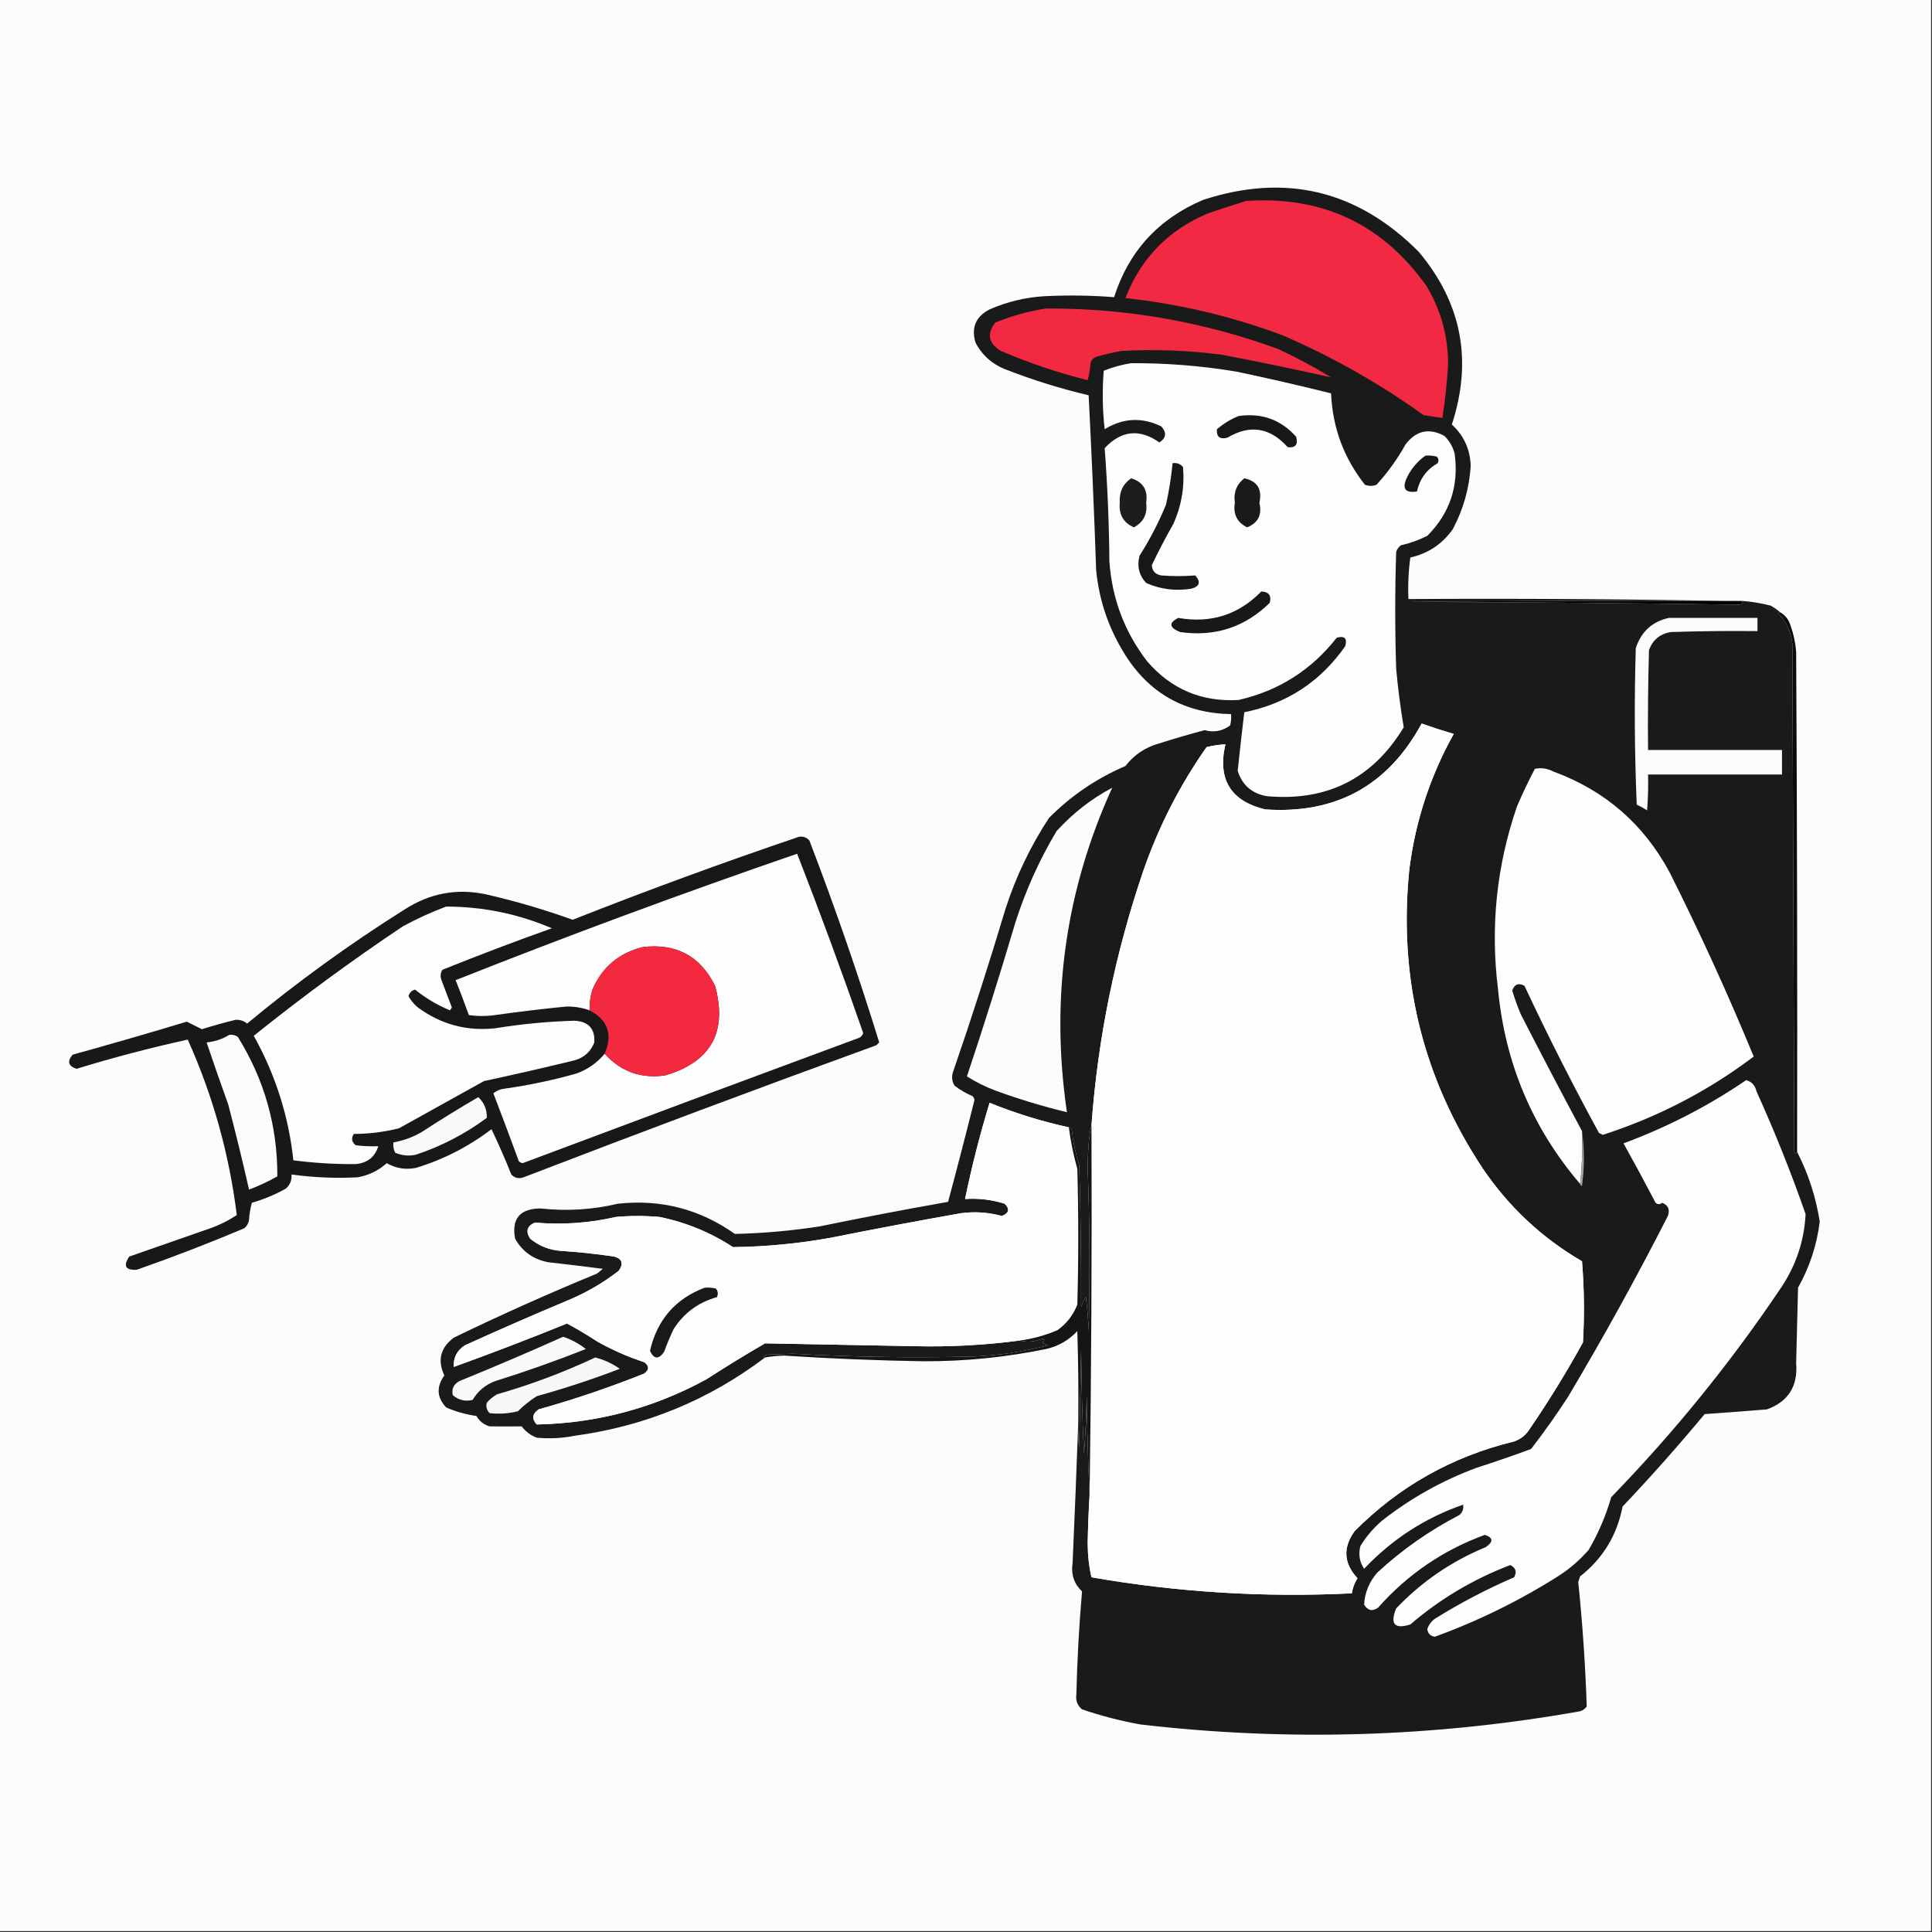
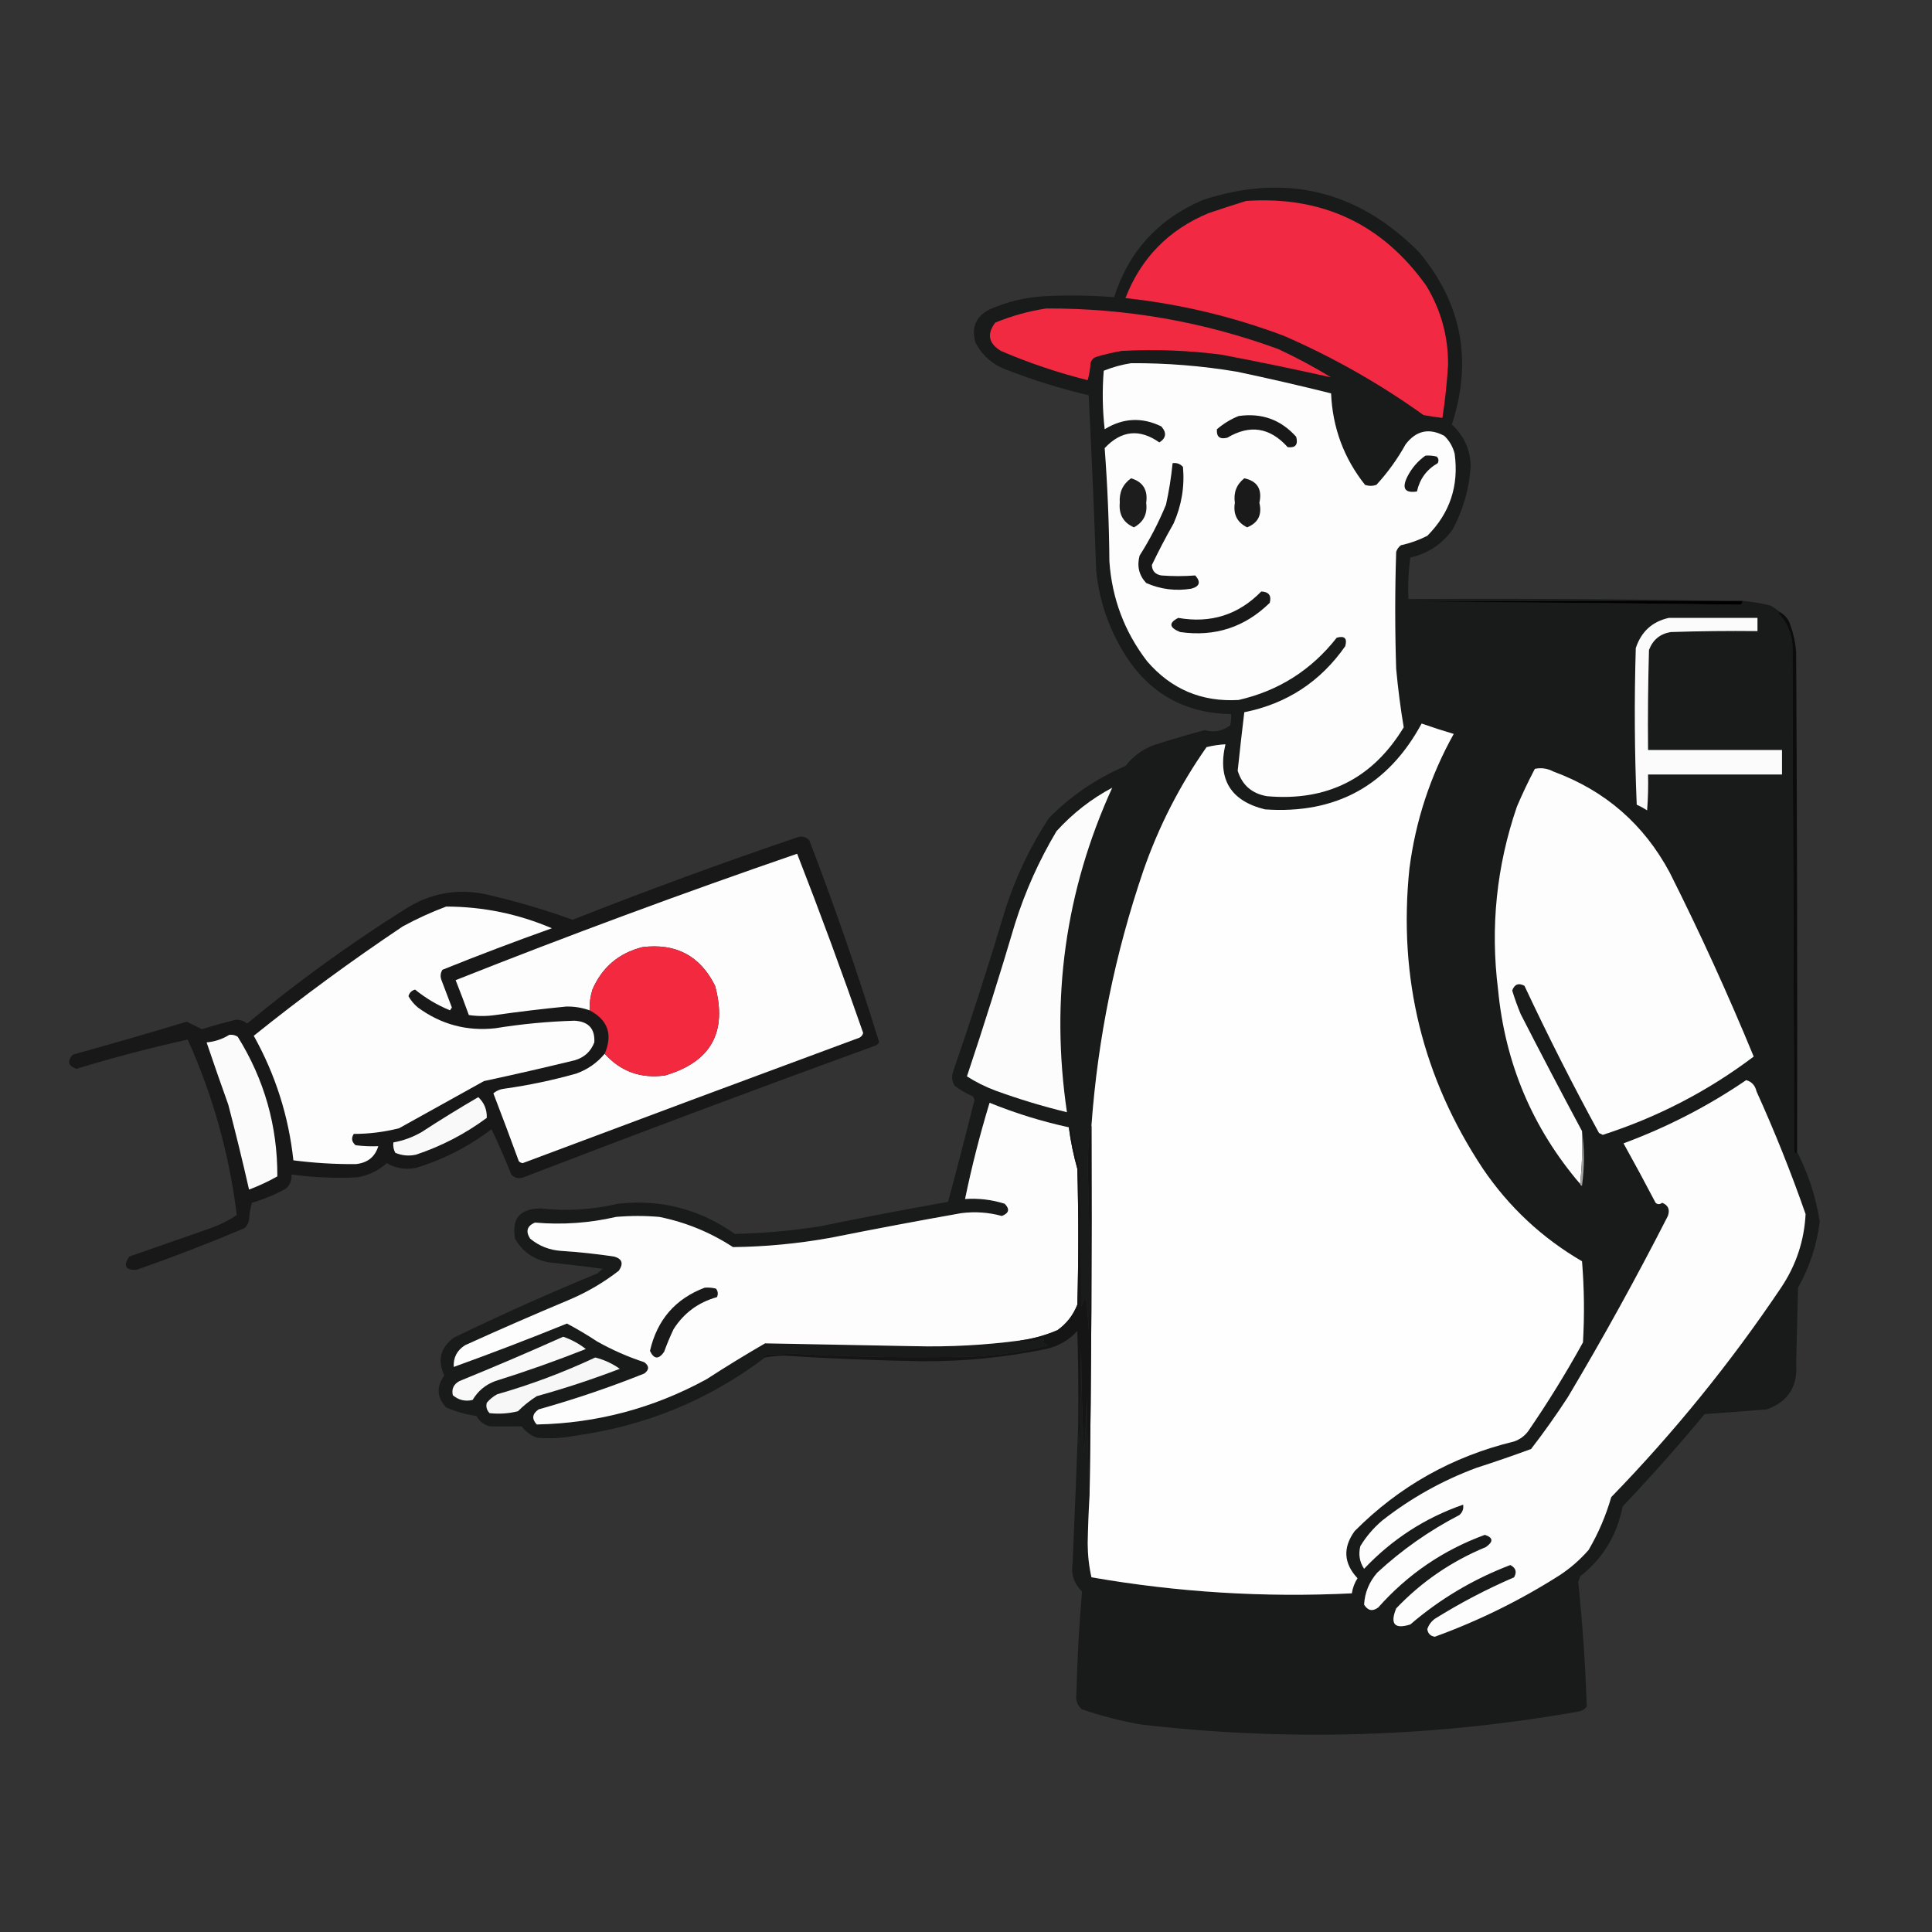
<svg xmlns="http://www.w3.org/2000/svg" version="1.1" width="1024px" height="1024px" style="shape-rendering:geometricPrecision; text-rendering:geometricPrecision; image-rendering:optimizeQuality; fill-rule:evenodd; clip-rule:evenodd">
  <rect width="100%" height="100%" fill="#333333" stroke="none" />
  <g>
-     <path style="opacity:1" fill="#fcfcfc" d="M -0.5,-0.5 C 340.833,-0.5 682.167,-0.5 1023.5,-0.5C 1023.5,340.833 1023.5,682.167 1023.5,1023.5C 682.167,1023.5 340.833,1023.5 -0.5,1023.5C -0.5,682.167 -0.5,340.833 -0.5,-0.5 Z" />
-   </g>
+     </g>
  <g>
    <path style="opacity:1" fill="#191a1a" d="M 914.5,318.5 C 858.499,318.333 802.499,318.5 746.5,319C 805.207,319.171 863.874,319.671 922.5,320.5C 923.298,320.043 923.631,319.376 923.5,318.5C 928.565,318.9 933.565,319.733 938.5,321C 940.346,322.03 942.013,323.196 943.5,324.5C 943.062,324.435 942.728,324.601 942.5,325C 946.916,329.564 949.416,335.064 950,341.5C 950.333,431.167 950.667,520.833 951,610.5C 951.69,611.738 952.19,611.738 952.5,610.5C 958.465,622.121 962.465,634.454 964.5,647.5C 962.978,659.889 959.144,671.556 953,682.5C 952.667,695.833 952.333,709.167 952,722.5C 952.982,734.728 947.816,742.894 936.5,747C 925.509,747.916 914.509,748.75 903.5,749.5C 889.557,766.279 875.057,782.613 860,798.5C 857.071,813.706 849.571,826.039 837.5,835.5C 837.167,836.5 836.833,837.5 836.5,838.5C 838.775,860.465 840.275,882.465 841,904.5C 840.097,905.701 838.931,906.535 837.5,907C 760.154,920.76 682.488,923.093 604.5,914C 593.965,912.116 583.632,909.45 573.5,906C 571.026,903.959 570.026,901.292 570.5,898C 570.931,879.77 571.931,861.603 573.5,843.5C 569.255,839.431 567.588,834.431 568.5,828.5C 569.615,803.344 570.615,778.344 571.5,753.5C 571.334,758.179 571.501,762.845 572,767.5C 572.333,750.167 572.667,732.833 573,715.5C 573.167,733.842 573.667,752.176 574.5,770.5C 575.332,760.183 575.832,749.849 576,739.5C 576.168,757.338 576.668,775.005 577.5,792.5C 576.986,800.987 576.653,809.487 576.5,818C 576.524,824.243 577.19,830.243 578.5,836C 624.162,843.953 670.162,846.786 716.5,844.5C 716.924,841.646 717.924,838.979 719.5,836.5C 712.14,828.609 711.64,820.275 718,811.5C 741.558,787.796 769.724,771.963 802.5,764C 805.562,762.939 808.062,761.106 810,758.5C 820.419,743.336 830.085,727.669 839,711.5C 839.833,697.155 839.666,682.822 838.5,668.5C 817.327,656.162 799.827,639.829 786,619.5C 754.033,571.296 741.033,518.296 747,460.5C 750.248,435.091 758.081,411.258 770.5,389C 764.78,387.32 759.113,385.487 753.5,383.5C 735.666,416.42 707.999,431.587 670.5,429C 652.204,424.512 645.204,413.012 649.5,394.5C 646.126,394.674 642.793,395.174 639.5,396C 625.32,416.192 614.153,438.025 606,461.5C 591.012,505.456 581.846,550.456 578.5,596.5C 577.224,601.43 576.558,609.097 576.5,619.5C 577.558,648.161 577.725,676.828 577,705.5C 576.83,699.472 576.33,693.472 575.5,687.5C 574.573,689.113 573.739,690.779 573,692.5C 573.089,667.555 572.755,642.555 572,617.5C 570.027,611.304 568.694,604.971 568,598.5C 567.617,597.944 567.117,597.611 566.5,597.5C 552.138,594.38 538.138,590.046 524.5,584.5C 519.388,601.281 515.055,618.281 511.5,635.5C 518.674,635.012 525.674,635.845 532.5,638C 535.335,640.842 534.835,643.008 531,644.5C 523.982,642.571 516.815,642.071 509.5,643C 486.454,647.076 463.454,651.409 440.5,656C 423.283,659.122 405.95,660.788 388.5,661C 376.521,653.177 363.521,647.844 349.5,645C 341.833,644.333 334.167,644.333 326.5,645C 312.308,648.266 297.975,649.266 283.5,648C 279.337,649.816 278.503,652.649 281,656.5C 285.748,660.419 291.248,662.586 297.5,663C 306.878,663.604 316.211,664.604 325.5,666C 329.763,667.187 330.596,669.687 328,673.5C 319.906,679.802 311.073,684.968 301.5,689C 283.05,696.725 264.716,704.725 246.5,713C 242.238,715.691 240.238,719.524 240.5,724.5C 260.626,717.234 280.626,709.568 300.5,701.5C 305.961,704.399 311.294,707.566 316.5,711C 324.491,715.497 332.825,719.164 341.5,722C 344.167,724 344.167,726 341.5,728C 323.162,735.335 304.496,741.668 285.5,747C 282.068,749.367 281.735,752.034 284.5,755C 316.436,754.345 346.436,746.345 374.5,731C 384.666,724.416 395,718.082 405.5,712C 431.824,712.499 458.157,712.999 484.5,713.5C 503.265,713.966 521.932,712.966 540.5,710.5C 544.431,711.526 548.431,711.193 552.5,709.5C 553.506,709.938 553.506,710.604 552.5,711.5C 553.376,712.251 554.376,712.751 555.5,713C 542.399,716.456 529.066,718.456 515.5,719C 483.814,719.777 452.147,719.277 420.5,717.5C 415.833,717.667 411.167,717.833 406.5,718C 405.833,718.333 405.167,718.667 404.5,719C 404.728,719.399 405.062,719.565 405.5,719.5C 375.628,742.088 341.961,755.922 304.5,761C 297.874,762.305 291.208,762.638 284.5,762C 281.29,760.799 278.623,758.799 276.5,756C 270.838,756.073 265.171,756.073 259.5,756C 256.424,755.089 254.091,753.256 252.5,750.5C 246.952,749.692 241.619,748.192 236.5,746C 231.521,740.726 231.188,735.059 235.5,729C 231.752,721.005 233.418,714.339 240.5,709C 265.465,696.898 290.798,685.565 316.5,675C 317.5,674.167 318.5,673.333 319.5,672.5C 309.847,671.244 300.18,670.077 290.5,669C 282.663,667.477 276.83,663.31 273,656.5C 271.064,645.925 275.564,640.592 286.5,640.5C 300.294,642.032 313.961,641.198 327.5,638C 350.211,635.511 370.878,640.844 389.5,654C 404.557,653.661 419.557,652.328 434.5,650C 457.107,645.348 479.774,641.015 502.5,637C 507.315,619.076 511.981,601.076 516.5,583C 516.355,582.228 516.022,581.561 515.5,581C 512.088,579.545 508.921,577.712 506,575.5C 504.627,573.305 504.294,570.971 505,568.5C 514.935,539.696 524.268,510.696 533,481.5C 538.55,464.403 546.217,448.403 556,433.5C 567.682,421.736 581.182,412.569 596.5,406C 601.157,400.003 607.157,396.003 614.5,394C 622.43,391.468 630.43,389.135 638.5,387C 643.38,388.358 647.88,387.524 652,384.5C 652.495,382.527 652.662,380.527 652.5,378.5C 627.775,378.059 608.942,367.392 596,346.5C 587.617,333.019 582.617,318.353 581,302.5C 579.924,271.492 578.591,240.492 577,209.5C 562.213,206.016 547.713,201.516 533.5,196C 526.066,193.225 520.566,188.391 517,181.5C 514.72,173.565 517.22,167.731 524.5,164C 533.744,159.939 543.411,157.606 553.5,157C 565.846,156.381 578.179,156.548 590.5,157.5C 598.228,133.264 613.895,116.098 637.5,106C 681.31,91.661 719.477,100.827 752,133.5C 774.762,160.65 780.596,191.15 769.5,225C 775.911,230.885 779.244,238.219 779.5,247C 778.743,258.863 775.576,270.029 770,280.5C 764.441,288.366 756.941,293.366 747.5,295.5C 746.503,302.803 746.169,310.137 746.5,317.5C 802.669,317.168 858.669,317.501 914.5,318.5 Z" />
  </g>
  <g>
-     <path style="opacity:1" fill="#000000" d="M 914.5,318.5 C 917.5,318.5 920.5,318.5 923.5,318.5C 923.631,319.376 923.298,320.043 922.5,320.5C 863.874,319.671 805.207,319.171 746.5,319C 802.499,318.5 858.499,318.333 914.5,318.5 Z" />
+     <path style="opacity:1" fill="#000000" d="M 914.5,318.5 C 917.5,318.5 920.5,318.5 923.5,318.5C 923.631,319.376 923.298,320.043 922.5,320.5C 863.874,319.671 805.207,319.171 746.5,319C 802.499,318.5 858.499,318.333 914.5,318.5 " />
  </g>
  <g>
    <path style="opacity:1" fill="#fdfdfd" d="M 599.5,192.5 C 618.295,192.394 636.962,193.894 655.5,197C 672.256,200.523 688.923,204.356 705.5,208.5C 706.279,226.676 712.279,242.843 723.5,257C 725.5,257.667 727.5,257.667 729.5,257C 735.524,250.452 740.691,243.285 745,235.5C 750.597,228.199 757.431,226.699 765.5,231C 768.231,233.626 770.064,236.793 771,240.5C 773.301,257.494 768.468,271.994 756.5,284C 752.05,286.261 747.383,287.928 742.5,289C 741.299,289.903 740.465,291.069 740,292.5C 739.333,313.167 739.333,333.833 740,354.5C 740.961,364.948 742.294,375.281 744,385.5C 727.517,412.659 703.35,424.825 671.5,422C 663.516,420.611 658.349,416.111 656,408.5C 657.093,398.188 658.26,387.855 659.5,377.5C 682,372.998 699.833,361.331 713,342.5C 714.167,338.333 712.667,336.833 708.5,338C 695.024,355.155 677.69,366.155 656.5,371C 636.937,372.147 620.77,365.314 608,350.5C 596.02,334.899 589.353,317.233 588,297.5C 587.832,277.44 586.999,257.44 585.5,237.5C 594.326,228.117 603.993,227.117 614.5,234.5C 618.125,232.141 618.458,229.307 615.5,226C 605.25,221.006 595.25,221.506 585.5,227.5C 584.334,217.183 584.168,206.849 585,196.5C 589.77,194.586 594.603,193.253 599.5,192.5 Z" />
  </g>
  <g>
    <path style="opacity:1" fill="#191819" d="M 621.5,245.5 C 623.722,245.178 625.556,245.845 627,247.5C 627.929,257.927 626.262,267.927 622,277.5C 617.871,284.76 614.038,292.093 610.5,299.5C 610.643,302.599 612.31,304.432 615.5,305C 621.538,305.471 627.538,305.471 633.5,305C 636.556,308.445 635.89,310.778 631.5,312C 623.143,313.375 615.143,312.375 607.5,309C 603.695,304.909 602.528,300.076 604,294.5C 609.447,285.94 614.114,276.94 618,267.5C 619.616,260.189 620.783,252.856 621.5,245.5 Z" />
  </g>
  <g>
    <path style="opacity:1" fill="#1a1a1b" d="M 659.5,253.5 C 666.415,254.966 669.081,259.299 667.5,266.5C 669.001,272.832 666.834,277.165 661,279.5C 655.683,276.867 653.516,272.533 654.5,266.5C 653.703,261.113 655.369,256.779 659.5,253.5 Z" />
  </g>
  <g>
    <path style="opacity:1" fill="#1d1d1d" d="M 599.5,253.5 C 605.829,255.408 608.495,259.742 607.5,266.5C 608.264,272.414 606.097,276.748 601,279.5C 595.436,277.049 592.936,272.716 593.5,266.5C 593.114,260.946 595.114,256.612 599.5,253.5 Z" />
  </g>
  <g>
    <path style="opacity:1" fill="#181819" d="M 755.5,241.5 C 757.527,241.338 759.527,241.505 761.5,242C 762.517,243.049 762.684,244.216 762,245.5C 756.148,248.859 752.482,253.859 751,260.5C 744.511,261.464 742.844,258.798 746,252.5C 748.314,248.025 751.48,244.358 755.5,241.5 Z" />
  </g>
  <g>
    <path style="opacity:1" fill="#191819" d="M 656.5,220.5 C 668.719,218.754 678.885,222.421 687,231.5C 688.12,235.68 686.62,237.514 682.5,237C 673.128,226.533 662.461,224.866 650.5,232C 646.494,232.987 644.661,231.487 645,227.5C 648.514,224.5 652.347,222.167 656.5,220.5 Z" />
  </g>
  <g>
    <path style="opacity:1" fill="#f12a42" d="M 554.5,163.5 C 596.809,163.329 637.809,170.496 677.5,185C 687.183,189.506 696.516,194.506 705.5,200C 686.305,195.704 666.972,191.704 647.5,188C 629.896,185.708 612.23,185.041 594.5,186C 590.104,186.746 585.77,187.746 581.5,189C 579.667,189.5 578.5,190.667 578,192.5C 577.821,195.553 577.321,198.553 576.5,201.5C 560.739,197.561 545.406,192.394 530.5,186C 523.934,182.012 522.934,177.012 527.5,171C 536.311,167.384 545.311,164.884 554.5,163.5 Z" />
  </g>
  <g>
    <path style="opacity:1" fill="#f22942" d="M 660.5,106.5 C 700.914,103.782 732.747,118.782 756,151.5C 763.807,164.42 767.64,178.42 767.5,193.5C 766.936,202.884 765.936,212.218 764.5,221.5C 761.161,221.11 757.827,220.61 754.5,220C 731.426,203.455 706.759,189.455 680.5,178C 653.321,167.765 625.321,161.099 596.5,158C 604.719,136.78 619.386,121.78 640.5,113C 647.238,110.697 653.905,108.531 660.5,106.5 Z" />
  </g>
  <g>
    <path style="opacity:1" fill="#181819" d="M 668.5,313.5 C 672.487,313.652 673.987,315.652 673,319.5C 659.774,332.464 643.941,337.631 625.5,335C 619.662,332.633 619.329,330.133 624.5,327.5C 641.76,330.526 656.427,325.86 668.5,313.5 Z" />
  </g>
  <g>
    <path style="opacity:1" fill="#fbfbfb" d="M 884.5,327.5 C 900.167,327.5 915.833,327.5 931.5,327.5C 931.5,329.833 931.5,332.167 931.5,334.5C 916.163,334.333 900.83,334.5 885.5,335C 879.873,335.957 876.04,339.124 874,344.5C 873.5,362.164 873.333,379.83 873.5,397.5C 897.167,397.5 920.833,397.5 944.5,397.5C 944.5,401.833 944.5,406.167 944.5,410.5C 920.833,410.5 897.167,410.5 873.5,410.5C 873.666,416.842 873.5,423.175 873,429.5C 871.247,428.373 869.413,427.373 867.5,426.5C 866.333,398.839 866.167,371.173 867,343.5C 869.886,334.774 875.719,329.441 884.5,327.5 Z" />
  </g>
  <g>
    <path style="opacity:1" fill="#0d0c0c" d="M 943.5,324.5 C 946.231,326.071 948.065,328.405 949,331.5C 950.632,336.03 951.632,340.696 952,345.5C 952.5,433.833 952.667,522.166 952.5,610.5C 952.19,611.738 951.69,611.738 951,610.5C 950.667,520.833 950.333,431.167 950,341.5C 949.416,335.064 946.916,329.564 942.5,325C 942.728,324.601 943.062,324.435 943.5,324.5 Z" />
  </g>
  <g>
    <path style="opacity:1" fill="#fefefe" d="M 577.5,792.5 C 578.433,727.173 578.766,661.84 578.5,596.5C 581.846,550.456 591.012,505.456 606,461.5C 614.153,438.025 625.32,416.192 639.5,396C 642.793,395.174 646.126,394.674 649.5,394.5C 645.204,413.012 652.204,424.512 670.5,429C 707.999,431.587 735.666,416.42 753.5,383.5C 759.113,385.487 764.78,387.32 770.5,389C 758.081,411.258 750.248,435.091 747,460.5C 741.033,518.296 754.033,571.296 786,619.5C 799.827,639.829 817.327,656.162 838.5,668.5C 839.666,682.822 839.833,697.155 839,711.5C 830.085,727.669 820.419,743.336 810,758.5C 808.062,761.106 805.562,762.939 802.5,764C 769.724,771.963 741.558,787.796 718,811.5C 711.64,820.275 712.14,828.609 719.5,836.5C 717.924,838.979 716.924,841.646 716.5,844.5C 670.162,846.786 624.162,843.953 578.5,836C 577.19,830.243 576.524,824.243 576.5,818C 576.653,809.487 576.986,800.987 577.5,792.5 Z" />
  </g>
  <g>
    <path style="opacity:1" fill="#fdfdfd" d="M 838.5,599.5 C 838.827,609.015 838.494,618.348 837.5,627.5C 812.243,597.947 797.743,563.614 794,524.5C 789.85,491.374 793.183,459.041 804,427.5C 806.91,420.681 810.077,414.015 813.5,407.5C 816.894,406.777 820.228,407.277 823.5,409C 850.795,419.058 871.295,436.891 885,462.5C 901.066,494.464 915.899,526.964 929.5,560C 905.308,578.265 878.642,592.098 849.5,601.5C 848.833,601.167 848.167,600.833 847.5,600.5C 833.536,574.905 820.369,548.905 808,522.5C 804.886,520.821 802.719,521.655 801.5,525C 802.803,529.243 804.303,533.41 806,537.5C 816.661,558.308 827.494,578.975 838.5,599.5 Z" />
  </g>
  <g>
    <path style="opacity:1" fill="#fcfcfc" d="M 589.5,417.5 C 564.646,472.026 556.646,529.359 565.5,589.5C 552.642,586.381 539.975,582.548 527.5,578C 522.156,575.995 517.156,573.495 512.5,570.5C 521.463,543.646 529.963,516.646 538,489.5C 543.447,472.277 550.78,455.944 560,440.5C 568.588,431.06 578.422,423.393 589.5,417.5 Z" />
  </g>
  <g>
    <path style="opacity:1" fill="#181819" d="M 423.5,443.5 C 425.722,443.178 427.556,443.845 429,445.5C 442.56,480.85 454.893,516.517 466,552.5C 465.5,553 465,553.5 464.5,554C 401.934,576.744 339.601,600.077 277.5,624C 274.975,624.896 272.808,624.396 271,622.5C 267.758,614.353 264.258,606.353 260.5,598.5C 248.408,607.713 235.074,614.546 220.5,619C 214.966,620.1 209.799,619.266 205,616.5C 200.574,620.463 195.407,622.963 189.5,624C 177.787,624.603 166.12,624.103 154.5,622.5C 154.747,625.505 153.747,628.005 151.5,630C 145.818,633.174 139.818,635.674 133.5,637.5C 132.679,640.447 132.179,643.447 132,646.5C 131.727,648.329 130.893,649.829 129.5,651C 110.735,658.922 91.735,666.255 72.5,673C 66.5,673.333 65.167,671 68.5,666C 82.833,661 97.167,656 111.5,651C 116.5,649.229 121.167,646.896 125.5,644C 121.509,611.702 112.842,580.702 99.5,551C 79.708,555.366 60.042,560.532 40.5,566.5C 36.165,564.993 35.498,562.493 38.5,559C 58.734,553.4 78.901,547.566 99,541.5C 101.694,542.882 104.361,544.215 107,545.5C 112.95,543.627 118.95,541.961 125,540.5C 127.261,540.439 129.261,541.106 131,542.5C 157.506,520.497 185.34,500.331 214.5,482C 227.776,473.429 242.109,470.762 257.5,474C 273.106,477.568 288.44,482.068 303.5,487.5C 343.215,471.82 383.215,457.153 423.5,443.5 Z" />
  </g>
  <g>
    <path style="opacity:1" fill="#fdfdfd" d="M 236.5,480.5 C 255.964,480.533 274.631,484.367 292.5,492C 273.011,498.941 253.678,506.274 234.5,514C 233.424,515.726 233.257,517.559 234,519.5C 235.833,524.333 237.667,529.167 239.5,534C 239.167,534.5 238.833,535 238.5,535.5C 231.771,532.721 225.605,529.055 220,524.5C 218.167,525 217,526.167 216.5,528C 217.776,530.281 219.443,532.281 221.5,534C 233.765,542.979 247.432,546.645 262.5,545C 276.438,542.739 290.438,541.406 304.5,541C 311.922,541.417 315.422,545.25 315,552.5C 313.098,557.4 309.598,560.567 304.5,562C 288.543,565.881 272.543,569.548 256.5,573C 241.5,581.333 226.5,589.667 211.5,598C 203.644,599.992 195.644,600.992 187.5,601C 186.065,603.267 186.398,605.267 188.5,607C 192.486,607.499 196.486,607.666 200.5,607.5C 198.747,613.241 194.747,616.408 188.5,617C 177.474,617.081 166.474,616.415 155.5,615C 152.979,591.587 145.979,569.587 134.5,549C 159.991,528.508 186.324,509.175 213.5,491C 221.019,486.903 228.685,483.403 236.5,480.5 Z" />
  </g>
  <g>
    <path style="opacity:1" fill="#fdfdfd" d="M 320.5,558.5 C 328.997,567.947 339.664,571.78 352.5,570C 376.823,562.857 385.656,547.024 379,522.5C 371.123,506.642 358.289,499.808 340.5,502C 327.949,505.183 319.116,512.683 314,524.5C 312.892,528.086 312.392,531.753 312.5,535.5C 308.485,534.063 304.318,533.396 300,533.5C 287.471,534.727 274.971,536.227 262.5,538C 257.833,538.667 253.167,538.667 248.5,538C 246.273,531.822 243.94,525.656 241.5,519.5C 301.28,495.782 361.613,473.448 422.5,452.5C 434.728,483.838 446.394,515.505 457.5,547.5C 457.182,548.647 456.516,549.481 455.5,550C 395.945,572.028 336.445,594.194 277,616.5C 276.228,616.355 275.561,616.022 275,615.5C 270.598,603.461 266.098,591.461 261.5,579.5C 263.22,578.066 265.22,577.233 267.5,577C 280.354,575.191 293.021,572.525 305.5,569C 311.487,566.837 316.487,563.337 320.5,558.5 Z" />
  </g>
  <g>
    <path style="opacity:1" fill="#f2293f" d="M 320.5,558.5 C 324.877,548.274 322.21,540.608 312.5,535.5C 312.392,531.753 312.892,528.086 314,524.5C 319.116,512.683 327.949,505.183 340.5,502C 358.289,499.808 371.123,506.642 379,522.5C 385.656,547.024 376.823,562.857 352.5,570C 339.664,571.78 328.997,567.947 320.5,558.5 Z" />
  </g>
  <g>
    <path style="opacity:1" fill="#fbfbfb" d="M 121.5,548.5 C 123.144,548.286 124.644,548.62 126,549.5C 140.099,572.133 147.099,596.799 147,623.5C 142.205,626.213 137.205,628.546 132,630.5C 128.6,615.519 124.934,600.519 121,585.5C 117.051,574.485 113.218,563.485 109.5,552.5C 113.902,552.074 117.902,550.74 121.5,548.5 Z" />
  </g>
  <g>
    <path style="opacity:1" fill="#fdfdfd" d="M 925.5,572.5 C 928.434,573.289 930.268,575.289 931,578.5C 940.645,599.768 949.312,621.435 957,643.5C 956.286,657.643 951.952,670.643 944,682.5C 917.35,722.157 887.35,759.157 854,793.5C 851.163,803.349 847.163,812.682 842,821.5C 837.425,826.746 832.258,831.246 826.5,835C 805.727,848.22 783.727,859.053 760.5,867.5C 758.167,867.167 756.833,865.833 756.5,863.5C 757.219,861.272 758.552,859.439 760.5,858C 773.901,849.632 787.901,842.299 802.5,836C 804.084,833.175 803.418,831.008 800.5,829.5C 780.894,836.982 763.227,847.482 747.5,861C 739.135,863.63 736.635,860.797 740,852.5C 753.49,838.331 769.323,827.498 787.5,820C 791.621,817.132 791.454,814.966 787,813.5C 764.918,821.585 746.085,834.418 730.5,852C 727.49,854.222 724.99,853.722 723,850.5C 723.354,844.112 725.687,838.445 730,833.5C 743.116,821.387 757.616,811.221 773.5,803C 775.155,801.556 775.822,799.722 775.5,797.5C 755.301,804.507 737.801,815.841 723,831.5C 720.592,827.858 719.925,823.858 721,819.5C 724.083,814.412 727.917,809.912 732.5,806C 747.646,794.09 764.313,784.757 782.5,778C 792.252,774.86 801.919,771.527 811.5,768C 818.369,759.097 824.869,749.93 831,740.5C 849.682,709.143 867.348,677.143 884,644.5C 885.205,641.132 884.205,638.798 881,637.5C 879.7,638.452 878.533,638.452 877.5,637.5C 871.96,626.92 866.294,616.42 860.5,606C 883.67,597.417 905.337,586.25 925.5,572.5 Z" />
  </g>
  <g>
    <path style="opacity:1" fill="#f9f9f9" d="M 253.5,581.5 C 256.653,584.475 258.153,588.142 258,592.5C 246.586,600.958 234.086,607.458 220.5,612C 216.705,612.837 213.039,612.504 209.5,611C 208.594,609.301 208.261,607.467 208.5,605.5C 213.81,604.563 218.81,602.729 223.5,600C 233.397,593.557 243.397,587.391 253.5,581.5 Z" />
  </g>
  <g>
    <path style="opacity:1" fill="#fdfdfd" d="M 566.5,597.5 C 567.462,604.938 568.962,612.272 571,619.5C 571.667,643.5 571.667,667.5 571,691.5C 568.806,697.074 565.306,701.574 560.5,705C 554.085,707.77 547.418,709.604 540.5,710.5C 521.932,712.966 503.265,713.966 484.5,713.5C 458.157,712.999 431.824,712.499 405.5,712C 395,718.082 384.666,724.416 374.5,731C 346.436,746.345 316.436,754.345 284.5,755C 281.735,752.034 282.068,749.367 285.5,747C 304.496,741.668 323.162,735.335 341.5,728C 344.167,726 344.167,724 341.5,722C 332.825,719.164 324.491,715.497 316.5,711C 311.294,707.566 305.961,704.399 300.5,701.5C 280.626,709.568 260.626,717.234 240.5,724.5C 240.238,719.524 242.238,715.691 246.5,713C 264.716,704.725 283.05,696.725 301.5,689C 311.073,684.968 319.906,679.802 328,673.5C 330.596,669.687 329.763,667.187 325.5,666C 316.211,664.604 306.878,663.604 297.5,663C 291.248,662.586 285.748,660.419 281,656.5C 278.503,652.649 279.337,649.816 283.5,648C 297.975,649.266 312.308,648.266 326.5,645C 334.167,644.333 341.833,644.333 349.5,645C 363.521,647.844 376.521,653.177 388.5,661C 405.95,660.788 423.283,659.122 440.5,656C 463.454,651.409 486.454,647.076 509.5,643C 516.815,642.071 523.982,642.571 531,644.5C 534.835,643.008 535.335,640.842 532.5,638C 525.674,635.845 518.674,635.012 511.5,635.5C 515.055,618.281 519.388,601.281 524.5,584.5C 538.138,590.046 552.138,594.38 566.5,597.5 Z" />
  </g>
  <g>
    <path style="opacity:1" fill="#a5a4a4" d="M 838.5,599.5 C 839.823,609.008 839.823,618.675 838.5,628.5C 837.893,628.376 837.56,628.043 837.5,627.5C 838.494,618.348 838.827,609.015 838.5,599.5 Z" />
  </g>
  <g>
    <path style="opacity:1" fill="#191919" d="M 373.5,682.5 C 375.527,682.338 377.527,682.505 379.5,683C 380.554,684.388 380.72,685.888 380,687.5C 370.112,690.266 362.445,695.933 357,704.5C 355.138,708.419 353.471,712.419 352,716.5C 349.105,720.635 346.605,720.468 344.5,716C 348.272,699.56 357.939,688.393 373.5,682.5 Z" />
  </g>
  <g>
    <path style="opacity:1" fill="#151515" d="M 578.5,596.5 C 578.766,661.84 578.433,727.173 577.5,792.5C 576.668,775.005 576.168,757.338 576,739.5C 575.832,749.849 575.332,760.183 574.5,770.5C 573.667,752.176 573.167,733.842 573,715.5C 572.667,732.833 572.333,750.167 572,767.5C 571.501,762.845 571.334,758.179 571.5,753.5C 571.667,737.497 571.5,721.497 571,705.5C 566.498,710.337 560.998,713.503 554.5,715C 533.07,719.41 511.404,721.576 489.5,721.5C 464.807,721.101 440.141,720.101 415.5,718.5C 412.116,718.586 408.783,718.919 405.5,719.5C 405.062,719.565 404.728,719.399 404.5,719C 405.167,718.667 405.833,718.333 406.5,718C 411.167,717.833 415.833,717.667 420.5,717.5C 452.147,719.277 483.814,719.777 515.5,719C 529.066,718.456 542.399,716.456 555.5,713C 554.376,712.751 553.376,712.251 552.5,711.5C 553.506,710.604 553.506,709.938 552.5,709.5C 548.431,711.193 544.431,711.526 540.5,710.5C 547.418,709.604 554.085,707.77 560.5,705C 565.306,701.574 568.806,697.074 571,691.5C 571.667,667.5 571.667,643.5 571,619.5C 568.962,612.272 567.462,604.938 566.5,597.5C 567.117,597.611 567.617,597.944 568,598.5C 568.694,604.971 570.027,611.304 572,617.5C 572.755,642.555 573.089,667.555 573,692.5C 573.739,690.779 574.573,689.113 575.5,687.5C 576.33,693.472 576.83,699.472 577,705.5C 577.725,676.828 577.558,648.161 576.5,619.5C 576.558,609.097 577.224,601.43 578.5,596.5 Z" />
  </g>
  <g>
    <path style="opacity:1" fill="#f9f9f9" d="M 298.5,708.5 C 302.817,709.962 306.817,712.128 310.5,715C 294.705,721.265 278.705,726.932 262.5,732C 257.312,733.925 253.312,737.258 250.5,742C 246.588,742.931 243.088,742.097 240,739.5C 239.254,736.211 240.42,733.711 243.5,732C 262.057,724.434 280.39,716.601 298.5,708.5 Z" />
  </g>
  <g>
    <path style="opacity:1" fill="#f7f7f7" d="M 315.5,719.5 C 320.191,720.678 324.524,722.678 328.5,725.5C 314.067,731.033 299.4,735.867 284.5,740C 280.854,742.317 277.52,744.984 274.5,748C 269.545,749.218 264.545,749.551 259.5,749C 257.964,747.401 257.464,745.567 258,743.5C 259.558,741.641 261.391,740.141 263.5,739C 281.45,733.846 298.783,727.346 315.5,719.5 Z" />
  </g>
</svg>